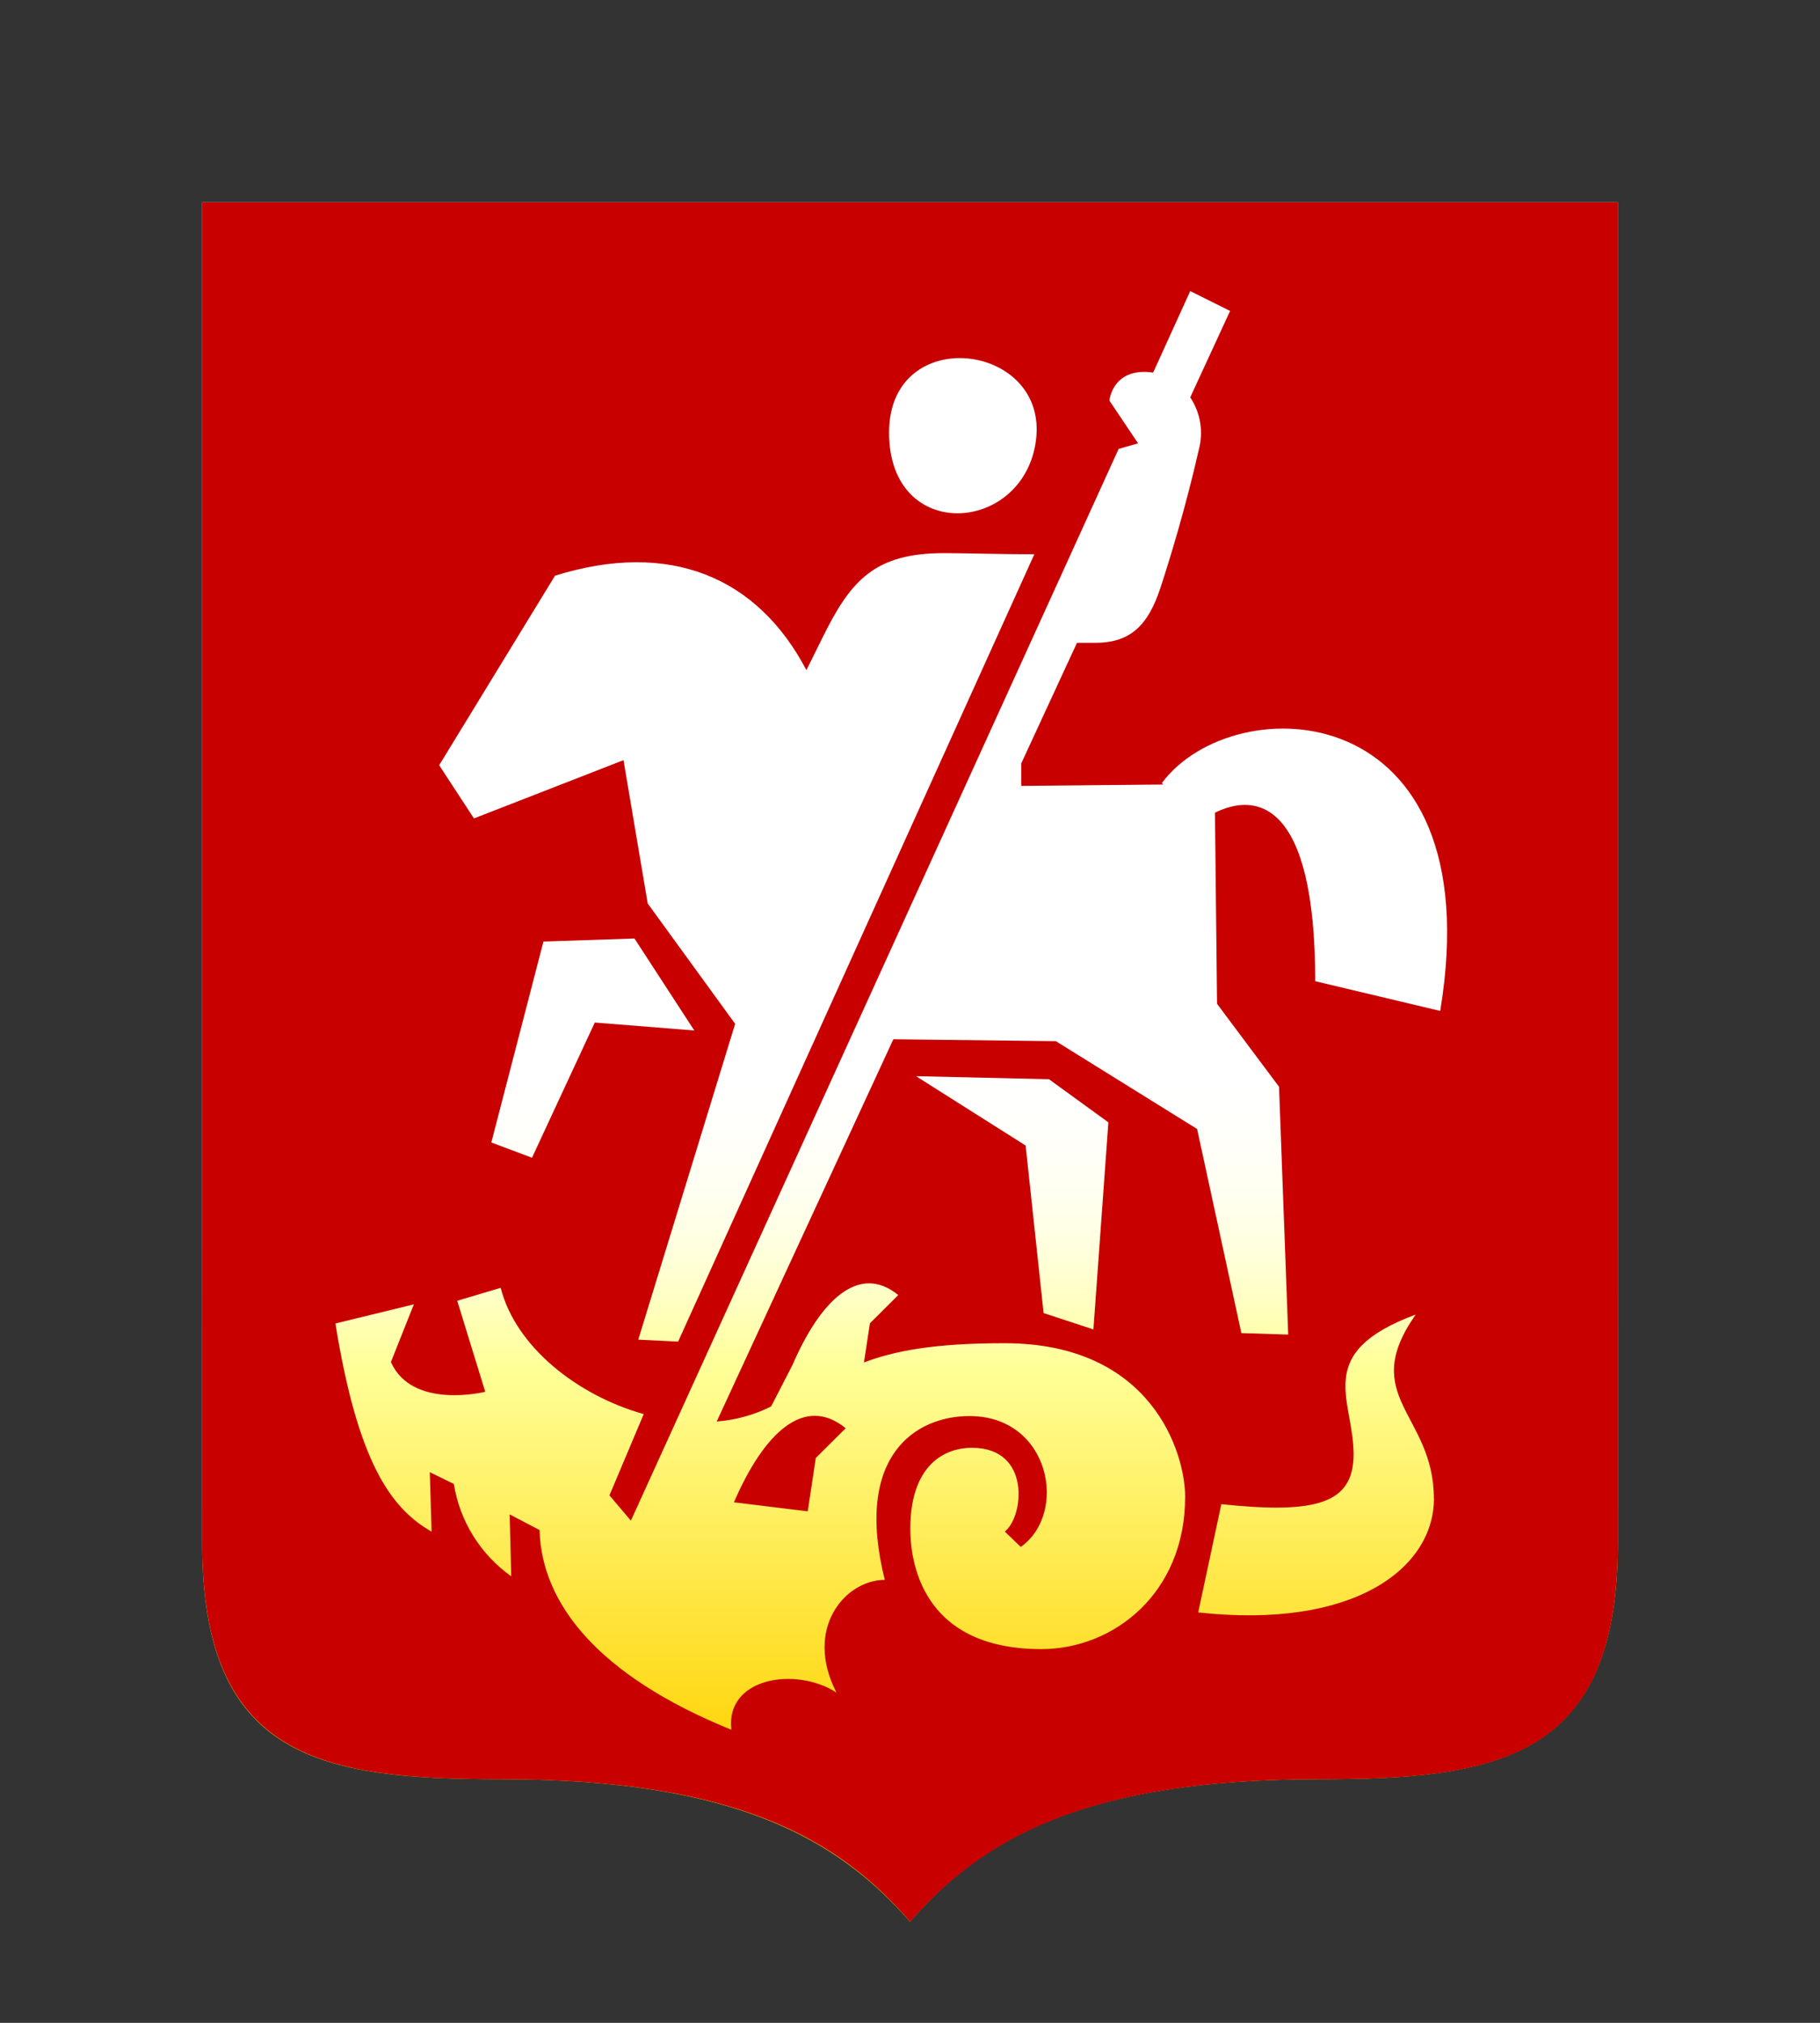
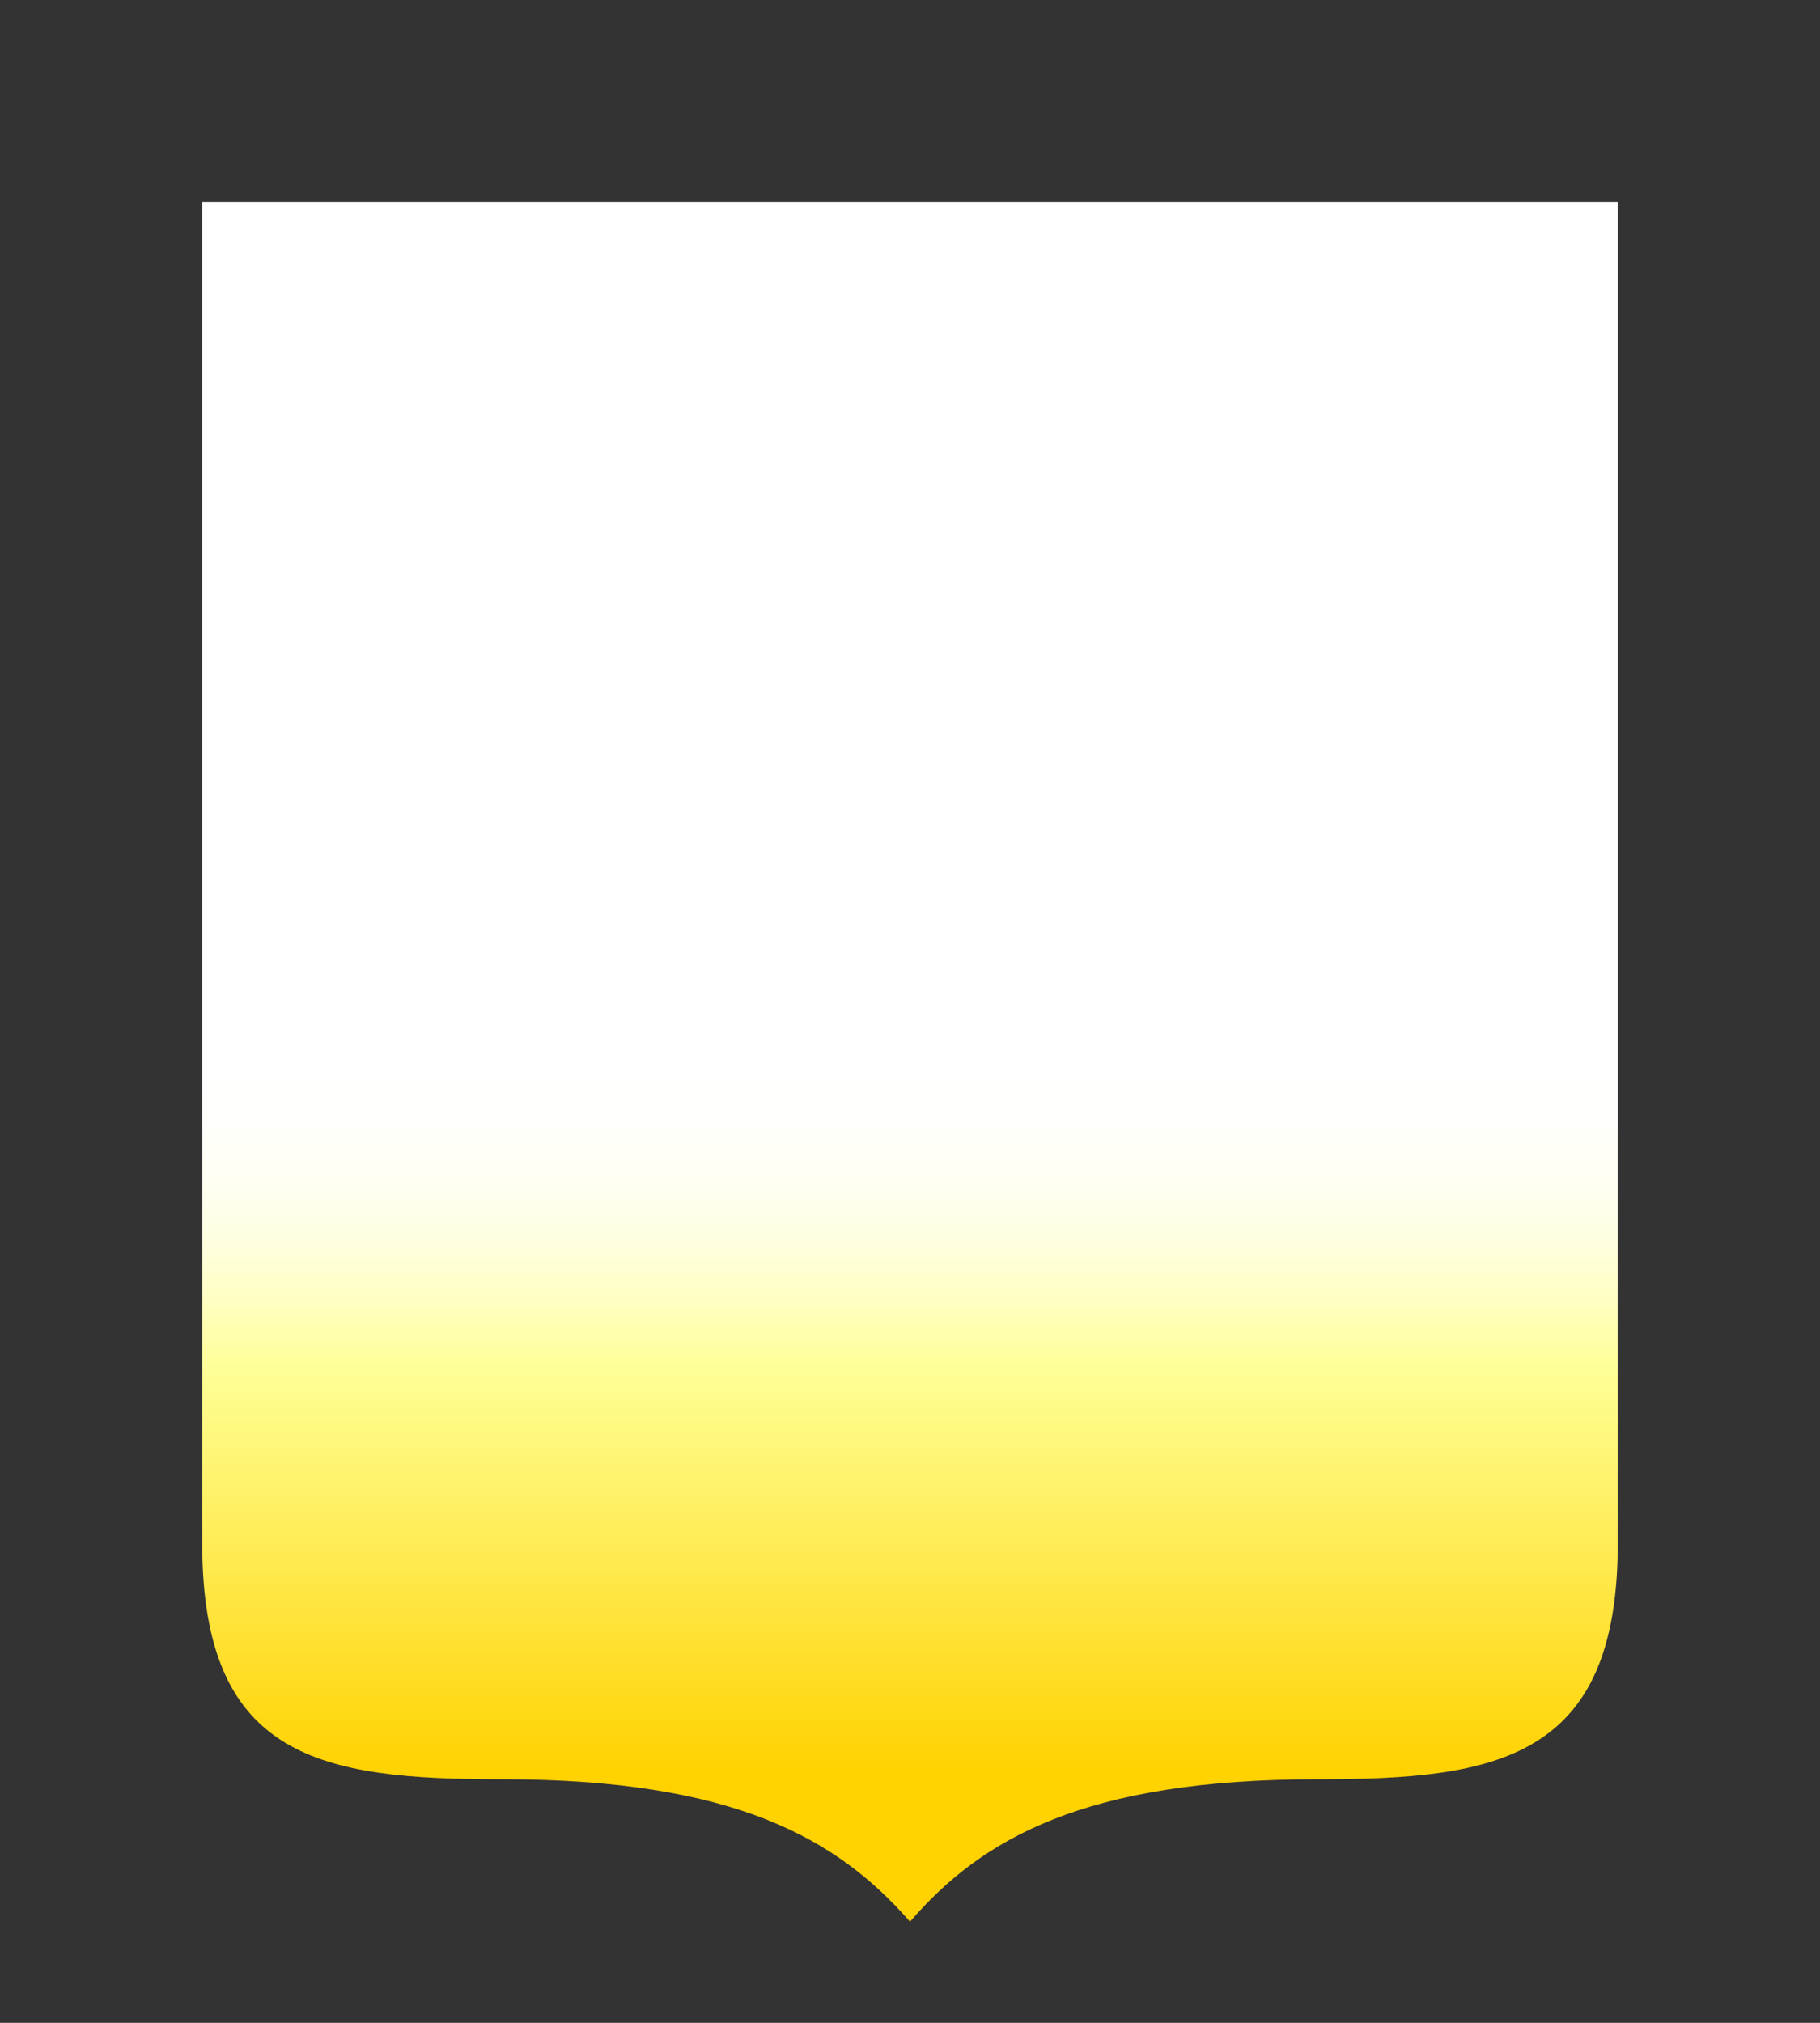
<svg xmlns="http://www.w3.org/2000/svg" width="72" height="80" viewBox="0 0 72 80" fill="none">
  <rect x="0" y="0" width="72" height="80" fill="#333333" stroke="none" />
  <path fill-rule="evenodd" clip-rule="evenodd" d="M52.133 70.367C42.894 70.367 38.836 72.719 36 76C33.129 72.715 29.051 70.367 19.866 70.367C12.732 70.367 8 69.583 8 61.041V8H64V61.041C64 69.583 59.212 70.367 52.133 70.367Z" fill="url(#paint0_linear_865_6923)" />
-   <path fill-rule="evenodd" clip-rule="evenodd" d="M8 61.041V8H64V61.041C64 69.583 59.268 70.367 52.138 70.367C42.953 70.367 38.875 72.719 36.004 76C33.169 72.715 29.11 70.367 19.87 70.367C12.788 70.367 8 69.583 8 61.041ZM56.724 59.261C56.724 55.913 53.715 55.255 56.006 51.989C51.913 53.506 53.549 55.345 53.549 57.509C53.549 59.469 52.078 59.884 48.316 59.488L47.401 63.769C53.608 64.451 56.728 61.997 56.728 59.261H56.724ZM35.172 17.107C35.172 21.509 40.516 21.121 40.985 17.401C41.474 13.535 35.172 12.763 35.172 17.107ZM17.374 30.263L18.75 32.368L24.666 30.063L25.624 35.732L29.083 40.491L25.25 52.981L26.827 53.059L40.918 21.921C39.735 21.921 37.992 21.874 37.368 21.874C34.608 21.874 33.661 22.936 32.533 25.229L31.902 26.503C29.97 22.822 26.508 21.352 21.957 22.767L17.374 30.263ZM27.466 40.754L25.1 37.116L21.499 37.237L19.437 45.183L21.046 45.787L23.53 40.44L27.466 40.754ZM13.269 52.342C14.144 57.763 15.43 59.641 17.074 60.574L17.003 58.222L17.954 58.689C18.07 59.417 18.331 60.115 18.721 60.742C19.111 61.369 19.622 61.913 20.225 62.342L20.162 59.892L21.345 60.511C21.42 63.393 23.621 66.254 28.933 68.41C28.692 66.337 31.488 65.906 33.09 66.937C31.792 64.408 33.429 62.491 35.002 62.48C33.768 57.536 36.252 56.003 38.35 56.003C41.557 56.003 42.263 59.857 40.381 61.178L39.75 60.57C40.5 59.994 40.807 57.258 38.453 57.258C37.297 57.258 36.012 58.01 36.012 60.461C36.012 61.593 36.351 65.22 41.198 65.22C44.053 65.22 46.885 63.013 46.885 59.198C46.885 57.477 45.583 53.122 39.739 53.122C36.947 53.122 35.401 53.424 34.178 53.882L34.415 52.334L35.535 51.217C33.985 49.954 32.462 51.409 31.35 53.984L30.506 55.623C29.834 55.959 29.103 56.161 28.353 56.219L35.341 41.102L41.77 41.177L47.358 44.65L49.109 52.722L50.962 52.781L50.599 42.98L48.147 39.699L48.064 32.141C49.696 31.333 52.031 31.659 52.031 38.805L56.976 39.981C59.039 27.436 48.809 27.146 45.966 30.965L46.017 31.027L40.401 31.082V30.192L42.606 25.422H43.335C44.763 25.422 45.429 24.681 45.899 23.273C46.269 22.152 46.916 20.035 47.425 17.785C47.519 17.436 47.538 17.07 47.479 16.714C47.421 16.357 47.287 16.016 47.086 15.715L48.663 12.297L47.086 11.512L45.619 14.735C44.014 14.504 43.887 15.841 43.887 15.841L45.023 17.534L44.254 17.753L24.958 60.139L24.11 59.139L25.466 55.925C22.828 55.184 20.395 53.251 19.807 50.931L18.088 51.444L19.196 55.043C19.196 55.043 16.305 55.764 15.465 53.867L16.372 51.585L13.269 52.342ZM41.498 42.682L36.237 42.561L40.575 45.305L41.285 51.93L43.256 52.577L43.848 44.388L41.498 42.682ZM31.954 59.771L29.035 59.414C30.219 56.67 31.82 55.149 33.456 56.485L32.273 57.661L31.954 59.771Z" fill="#C80000" />
  <defs>
    <linearGradient id="paint0_linear_865_6923" x1="36" y1="77" x2="36" y2="7.996" gradientUnits="userSpaceOnUse">
      <stop offset="0.1" stop-color="#FFD200" />
      <stop offset="0.33" stop-color="#FFFF96" />
      <stop offset="0.34" stop-color="#FFFFA0" />
      <stop offset="0.37" stop-color="#FFFFC2" />
      <stop offset="0.4" stop-color="#FFFFDD" />
      <stop offset="0.43" stop-color="#FFFFF0" />
      <stop offset="0.47" stop-color="#FFFFFB" />
      <stop offset="0.5" stop-color="white" />
    </linearGradient>
  </defs>
</svg>